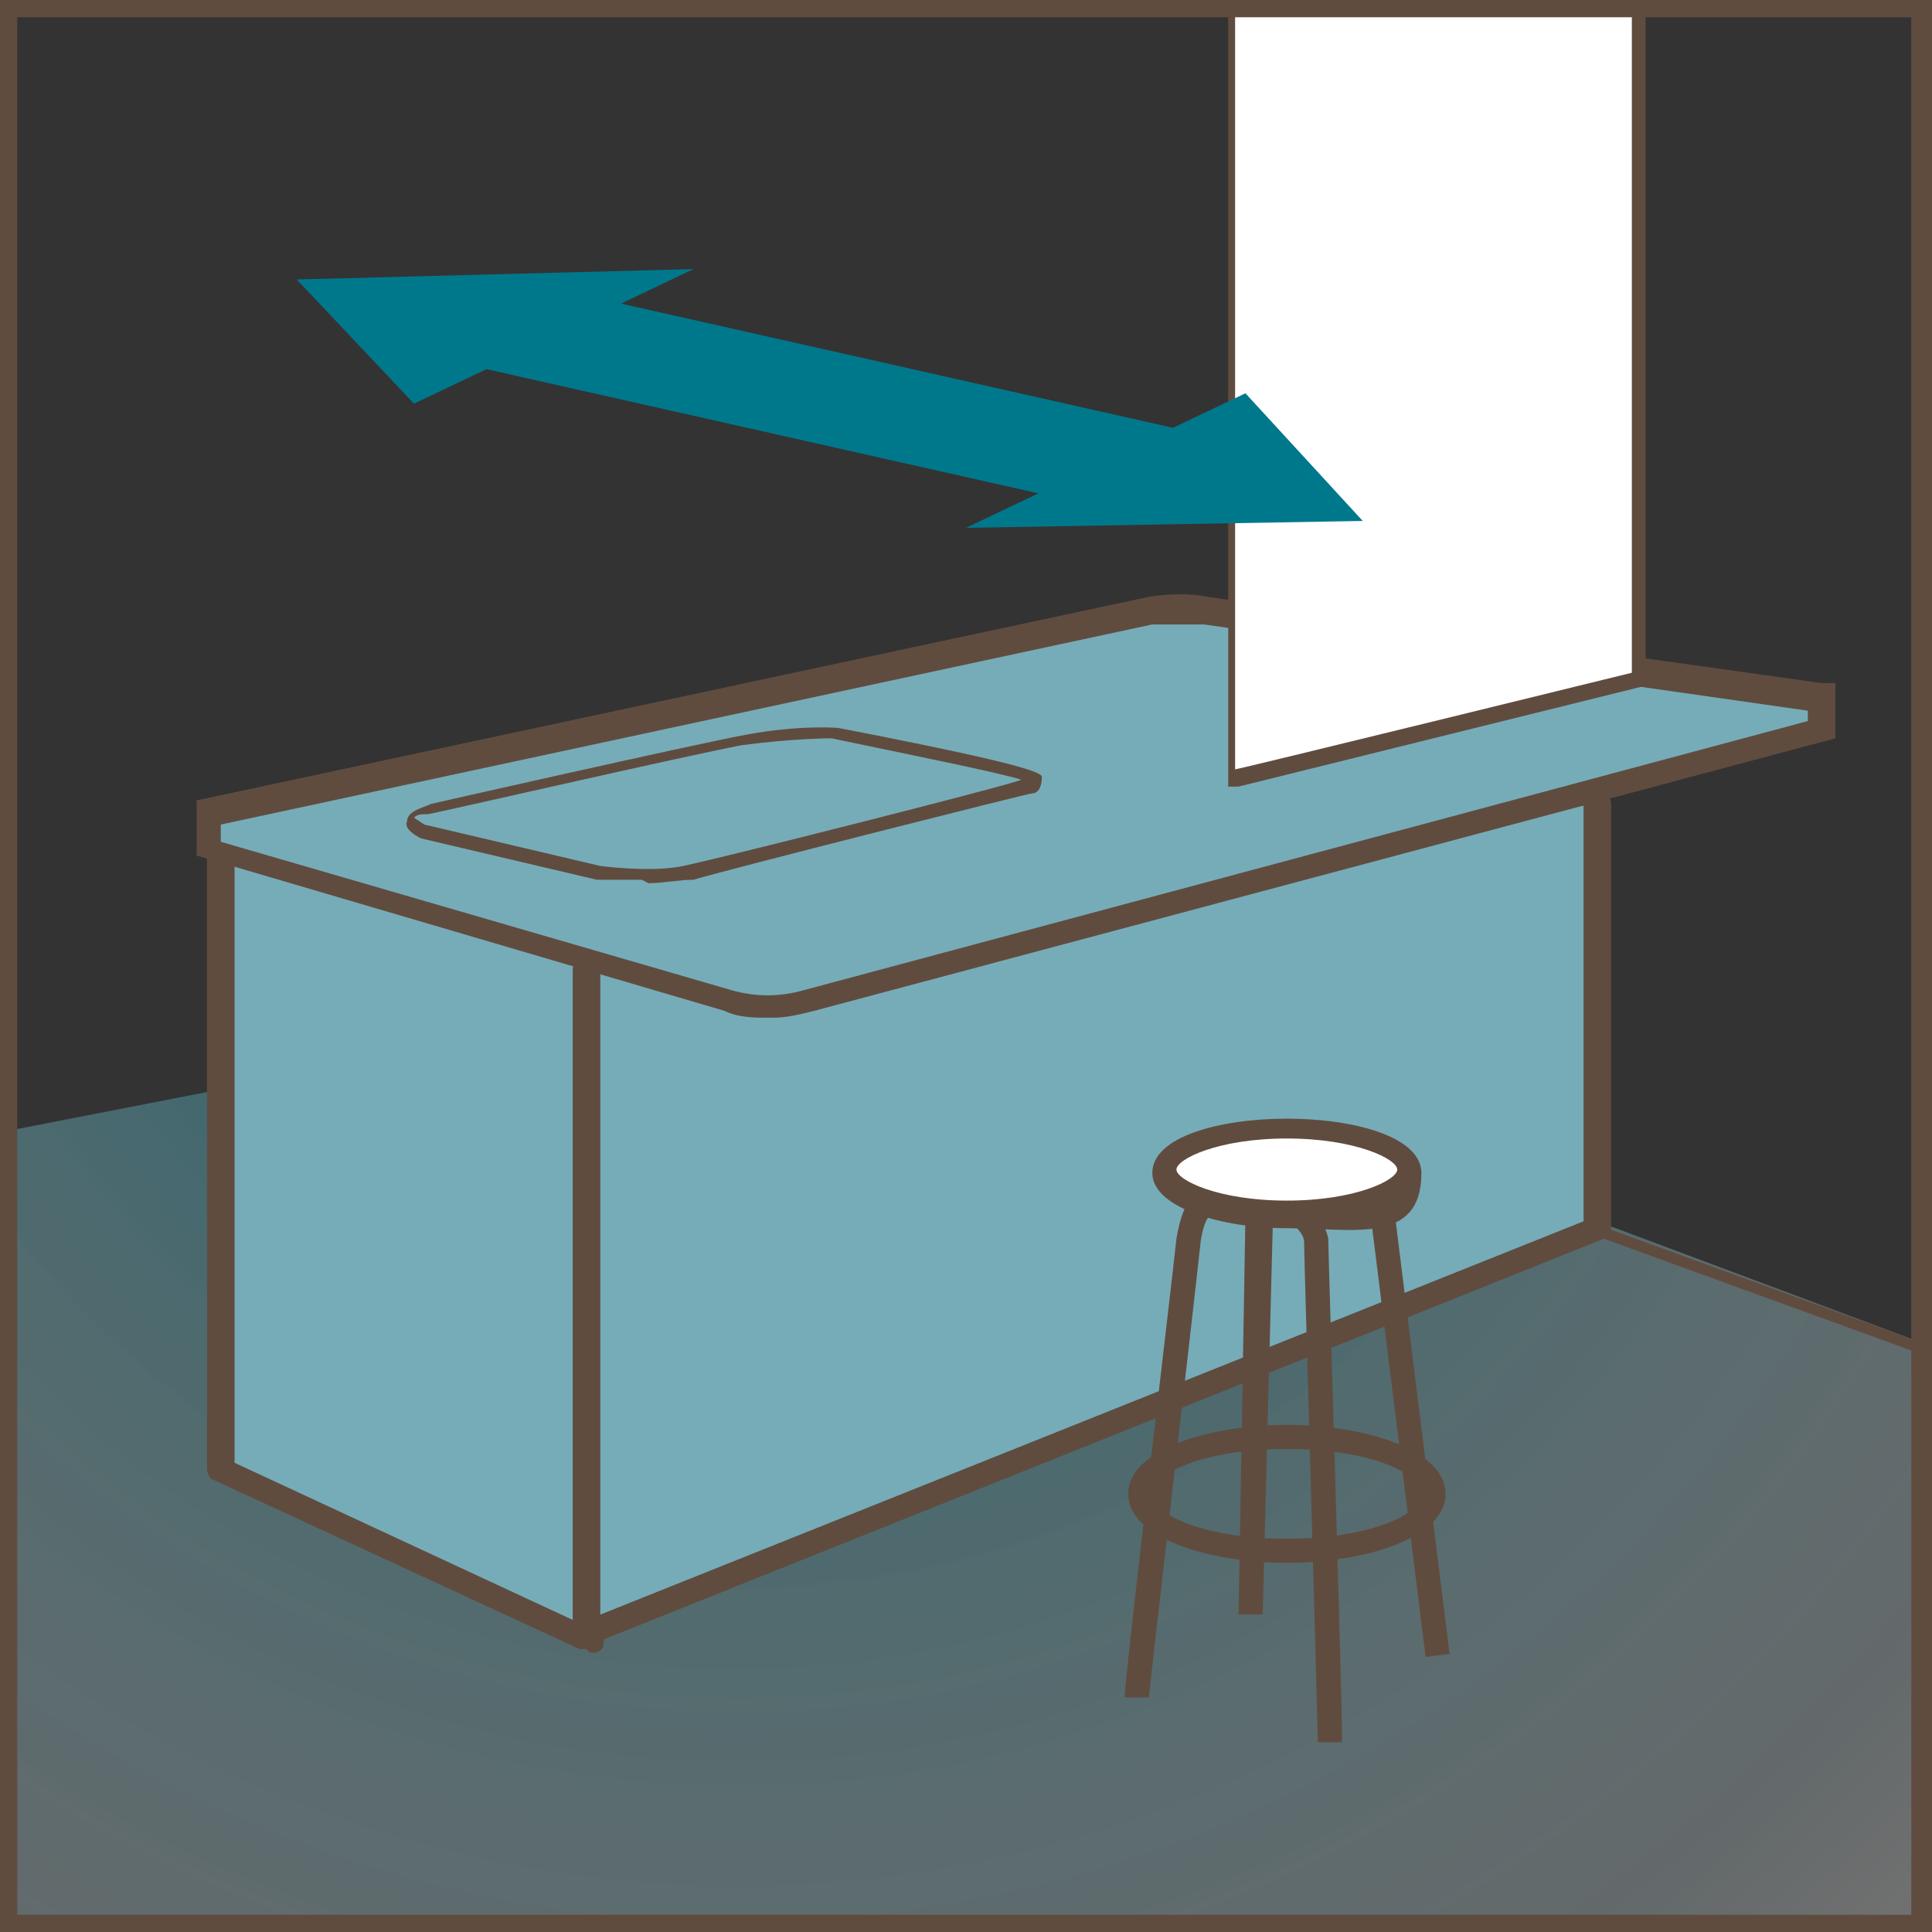
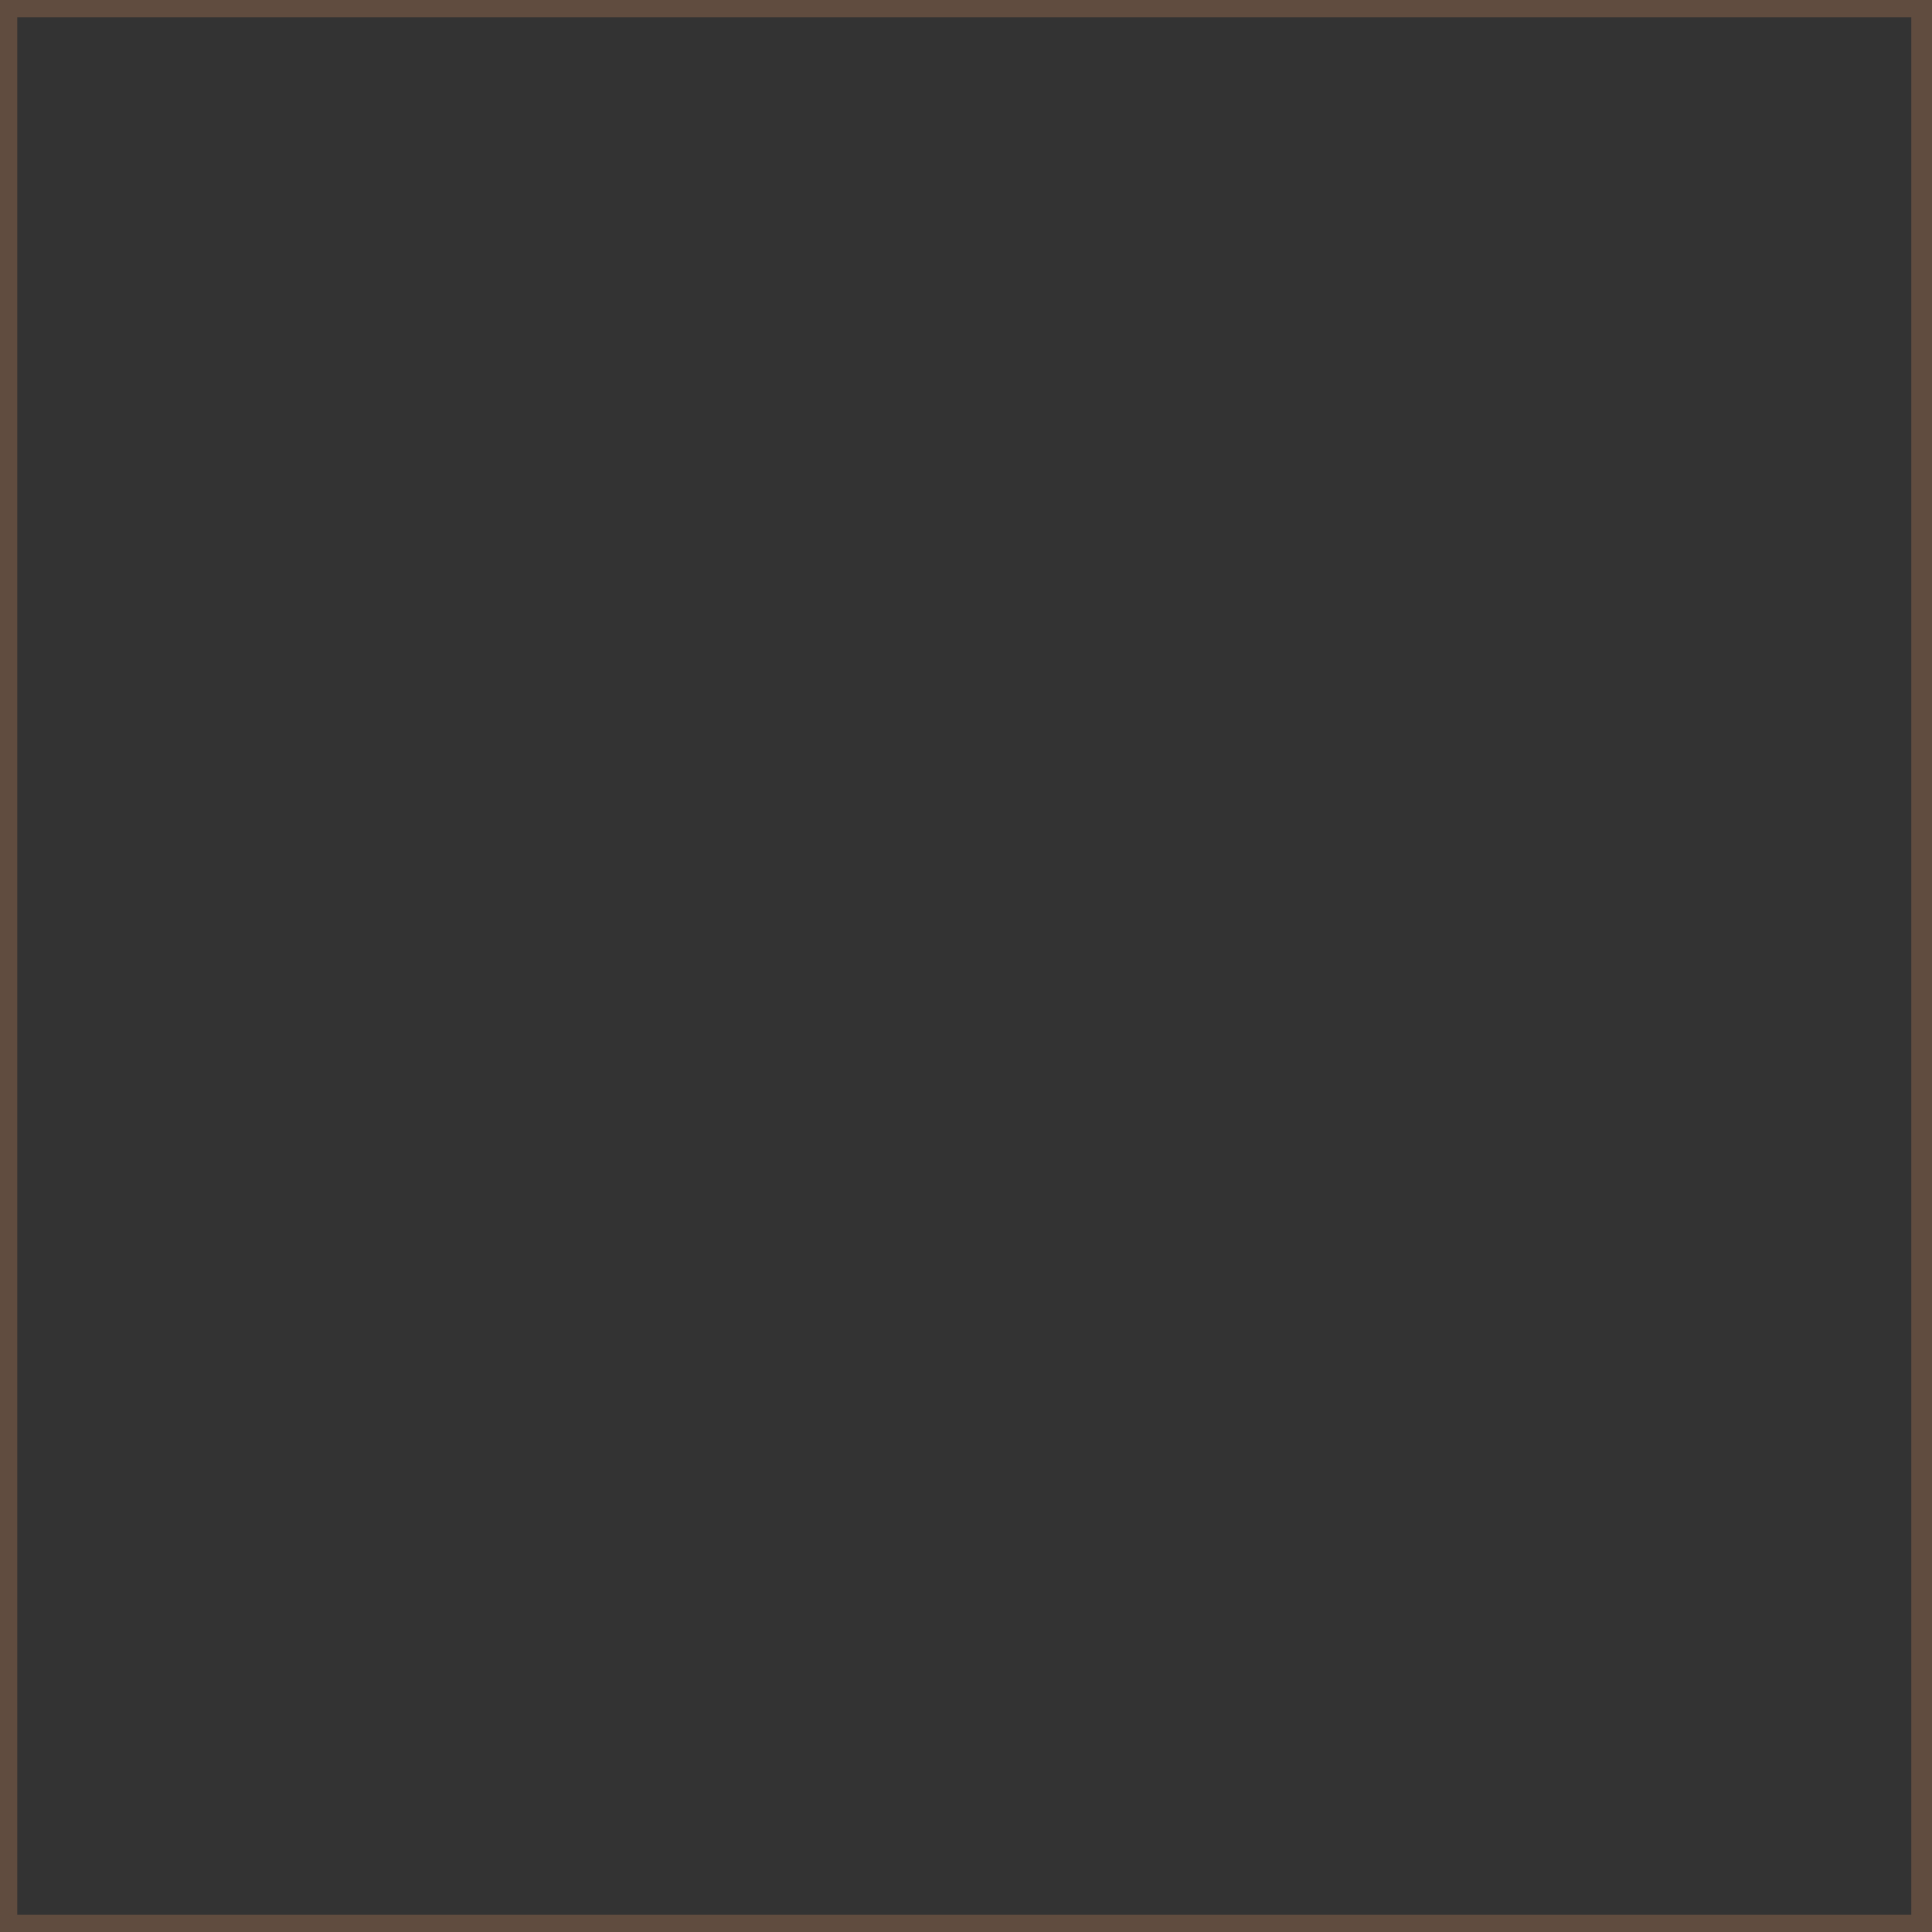
<svg xmlns="http://www.w3.org/2000/svg" id="_レイヤー_2" version="1.1" viewBox="0 0 56 56">
  <rect x="0" y="0" width="56" height="56" fill="#333333" stroke="none" />
  <defs>
    <style>
      .st0 {
        fill: #fff;
      }

      .st1 {
        fill: none;
      }

      .st2 {
        fill: url(#_名称未設定グラデーション);
      }

      .st3 {
        fill: #76acb8;
      }

      .st4 {
        fill: #00788c;
      }

      .st5 {
        fill: #604c3f;
      }

      .st6 {
        clip-path: url(#clippath);
      }
    </style>
    <clipPath id="clippath">
-       <rect class="st1" x=".3" y=".3" width="55.5" height="55.5" />
-     </clipPath>
+       </clipPath>
    <radialGradient id="_名称未設定グラデーション" data-name="名称未設定グラデーション" cx="21" cy="49.9" fx="21" fy="49.9" r="49.4" gradientTransform="translate(.4 69.4) scale(1 -1)" gradientUnits="userSpaceOnUse">
      <stop offset="0" stop-color="#00788c" stop-opacity=".6" />
      <stop offset=".3" stop-color="#3b97a6" stop-opacity=".5" />
      <stop offset=".9" stop-color="#d5e8ec" stop-opacity=".3" />
      <stop offset="1" stop-color="#fff" stop-opacity=".3" />
    </radialGradient>
  </defs>
  <g id="_レイヤー_24">
    <g class="st6">
      <g>
-         <polygon class="st2" points="6 62.6 -31.2 38.9 15 29.9 37.1 35.4 46.3 35.4 89.3 51.5 6 62.6" />
        <g>
          <polyline class="st3" points="6.4 24.7 6.4 24.9 6.4 42.6 17 47.5 17 27.8" />
          <path class="st5" d="M17,47.8c0,0-.1,0-.2,0l-10.6-4.9c-.1,0-.2-.2-.2-.3v-17.8c0-.2.2-.4.4-.4s.4.2.4.4v17.6l9.9,4.6v-19.1c0-.2.2-.4.4-.4s.4.2.4.4v19.7c0,.1,0,.2-.2.3,0,0-.1,0-.2,0Z" />
        </g>
        <g>
          <polyline class="st3" points="17 28.1 17 47.3 46.2 35.7 46.2 23.3" />
          <path class="st5" d="M17,47.7c0,0-.1,0-.2,0-.1,0-.2-.2-.2-.3v-19.3c0-.2.2-.4.4-.4s.4.2.4.4v18.7l28.5-11.4v-12.1c0-.2.2-.4.4-.4s.4.2.4.4v12.3c0,.1,0,.3-.2.3l-29.2,11.7s0,0-.1,0Z" />
        </g>
        <g>
          <path class="st3" d="M52.6,20.2l-17.7-2.6c-.5,0-1.1,0-1.6,0l-27.3,5.9v1l15.1,4.4c.8.2,1.6.2,2.3,0l29.3-7.9v-.9h-.1Z" />
-           <path class="st5" d="M22.3,29.5c-.4,0-.9,0-1.3-.2l-15.3-4.5v-1.6l27.6-5.9c.6-.1,1.2-.1,1.7,0l17.8,2.5h.4v1.6l-29.6,7.9c-.4.1-.8.2-1.2.2ZM6.4,24.4l14.8,4.3c.7.2,1.4.2,2.1,0l29.1-7.8v-.3l-17.5-2.5c-.5,0-1,0-1.5,0l-27,5.8v.5Z" />
        </g>
        <g>
          <ellipse class="st0" cx="37.3" cy="33.9" rx="3.5" ry="1.3" />
          <path class="st5" d="M37.3,35.6c-1.9,0-3.9-.6-3.9-1.6,0-2.1,7.8-2.1,7.8,0s-2,1.6-3.9,1.6ZM37.3,33c-2,0-3.2.6-3.2.9s1.2.9,3.2.9,3.2-.6,3.2-.9-1.2-.9-3.2-.9Z" />
        </g>
-         <path class="st5" d="M37.3,45.3c-2.2,0-4.6-.7-4.6-2s2.4-2,4.6-2,4.6.7,4.6,2-2.4,2-4.6,2ZM37.3,42c-2.4,0-3.9.7-3.9,1.3s1.5,1.3,3.9,1.3,3.9-.7,3.9-1.3-1.5-1.3-3.9-1.3Z" />
        <path class="st5" d="M33.3,49.2h-.7c0-.6,1.4-12.3,1.5-13.3.2-1.2.6-1.4.8-1.4v.7c.2,0,.2,0,.2,0,0,0-.2.1-.3.8-.1,1-1.5,13.1-1.5,13.2Z" />
        <path class="st5" d="M38.2,50.5c-.1-3.9-.4-14.1-.4-14.5,0-.2-.2-.4-.3-.5l.5-.5s.4.4.5.9c0,.4.4,13.1.4,14.6h-.7Z" />
        <rect class="st5" x="40.5" y="34.8" width=".7" height="13.2" transform="translate(-4.8 5.4) rotate(-7.1)" />
-         <polygon class="st5" points="36.6 46.8 35.9 46.8 36.1 35.2 36.9 35.2 36.6 46.8" />
-         <path class="st5" d="M60.5,41s0,0,0,0l-14.3-5.2c0,0-.1-.1-.1-.2s.1-.1.2-.1l14.3,5.2c0,0,.1.1.1.2,0,0-.1.1-.2.1Z" />
+         <path class="st5" d="M60.5,41s0,0,0,0l-14.3-5.2c0,0-.1-.1-.1-.2s.1-.1.2-.1l14.3,5.2c0,0,.1.1.1.2,0,0-.1.1-.2.1" />
        <path class="st5" d="M18.6,25.5c-.7,0-1.2,0-1.3,0l-5.1-1.2s0,0,0,0c-.2-.1-.5-.3-.4-.5,0-.3.5-.4.7-.5,0,0,7.5-1.7,9.1-2,1.6-.3,2.7-.2,2.7-.2,5.7,1.1,5.8,1.3,5.9,1.4,0,.3-.1.5-.3.5-.1,0-8.8,2.2-9.8,2.5-.4,0-.9.1-1.3.1ZM17.4,25.1s1.5.2,2.4,0c1-.2,9.7-2.4,9.8-2.5,0,0,0,0,0,0-.6-.2-3.6-.8-5.5-1.2h0s-1.1,0-2.6.2c-1.6.3-9,2-9.1,2-.2,0-.3,0-.4.1,0,0,0,0,.3.2,0,0,0,0,0,0l5.1,1.2h0ZM29.7,22.6h0Z" />
        <g>
          <polyline class="st0" points="35.6 -4.3 35.7 22.6 47.4 19.7 47.4 -4.8" />
          <path class="st5" d="M35.7,22.8s0,0-.1,0c0,0,0,0,0-.1V-4.3c-.1-.1,0-.2,0-.2h0c.1,0,.2,0,.2.2v26.6c.1,0,11.5-2.8,11.5-2.8V-4.8c0-.1,0-.2.2-.2s.2,0,.2.2v24.5c0,0,0,.2-.1.2l-11.7,2.9s0,0,0,0Z" />
        </g>
        <polygon class="st4" points="39.5 15.1 36.1 11.4 34 12.4 18 8.8 20.1 7.8 8.6 8.1 12 11.7 14.1 10.7 30.1 14.3 28 15.3 39.5 15.1" />
      </g>
    </g>
    <path class="st5" d="M56,56H0V0h56v56ZM.5,55.5h54.9V.5H.5v54.9Z" />
  </g>
</svg>